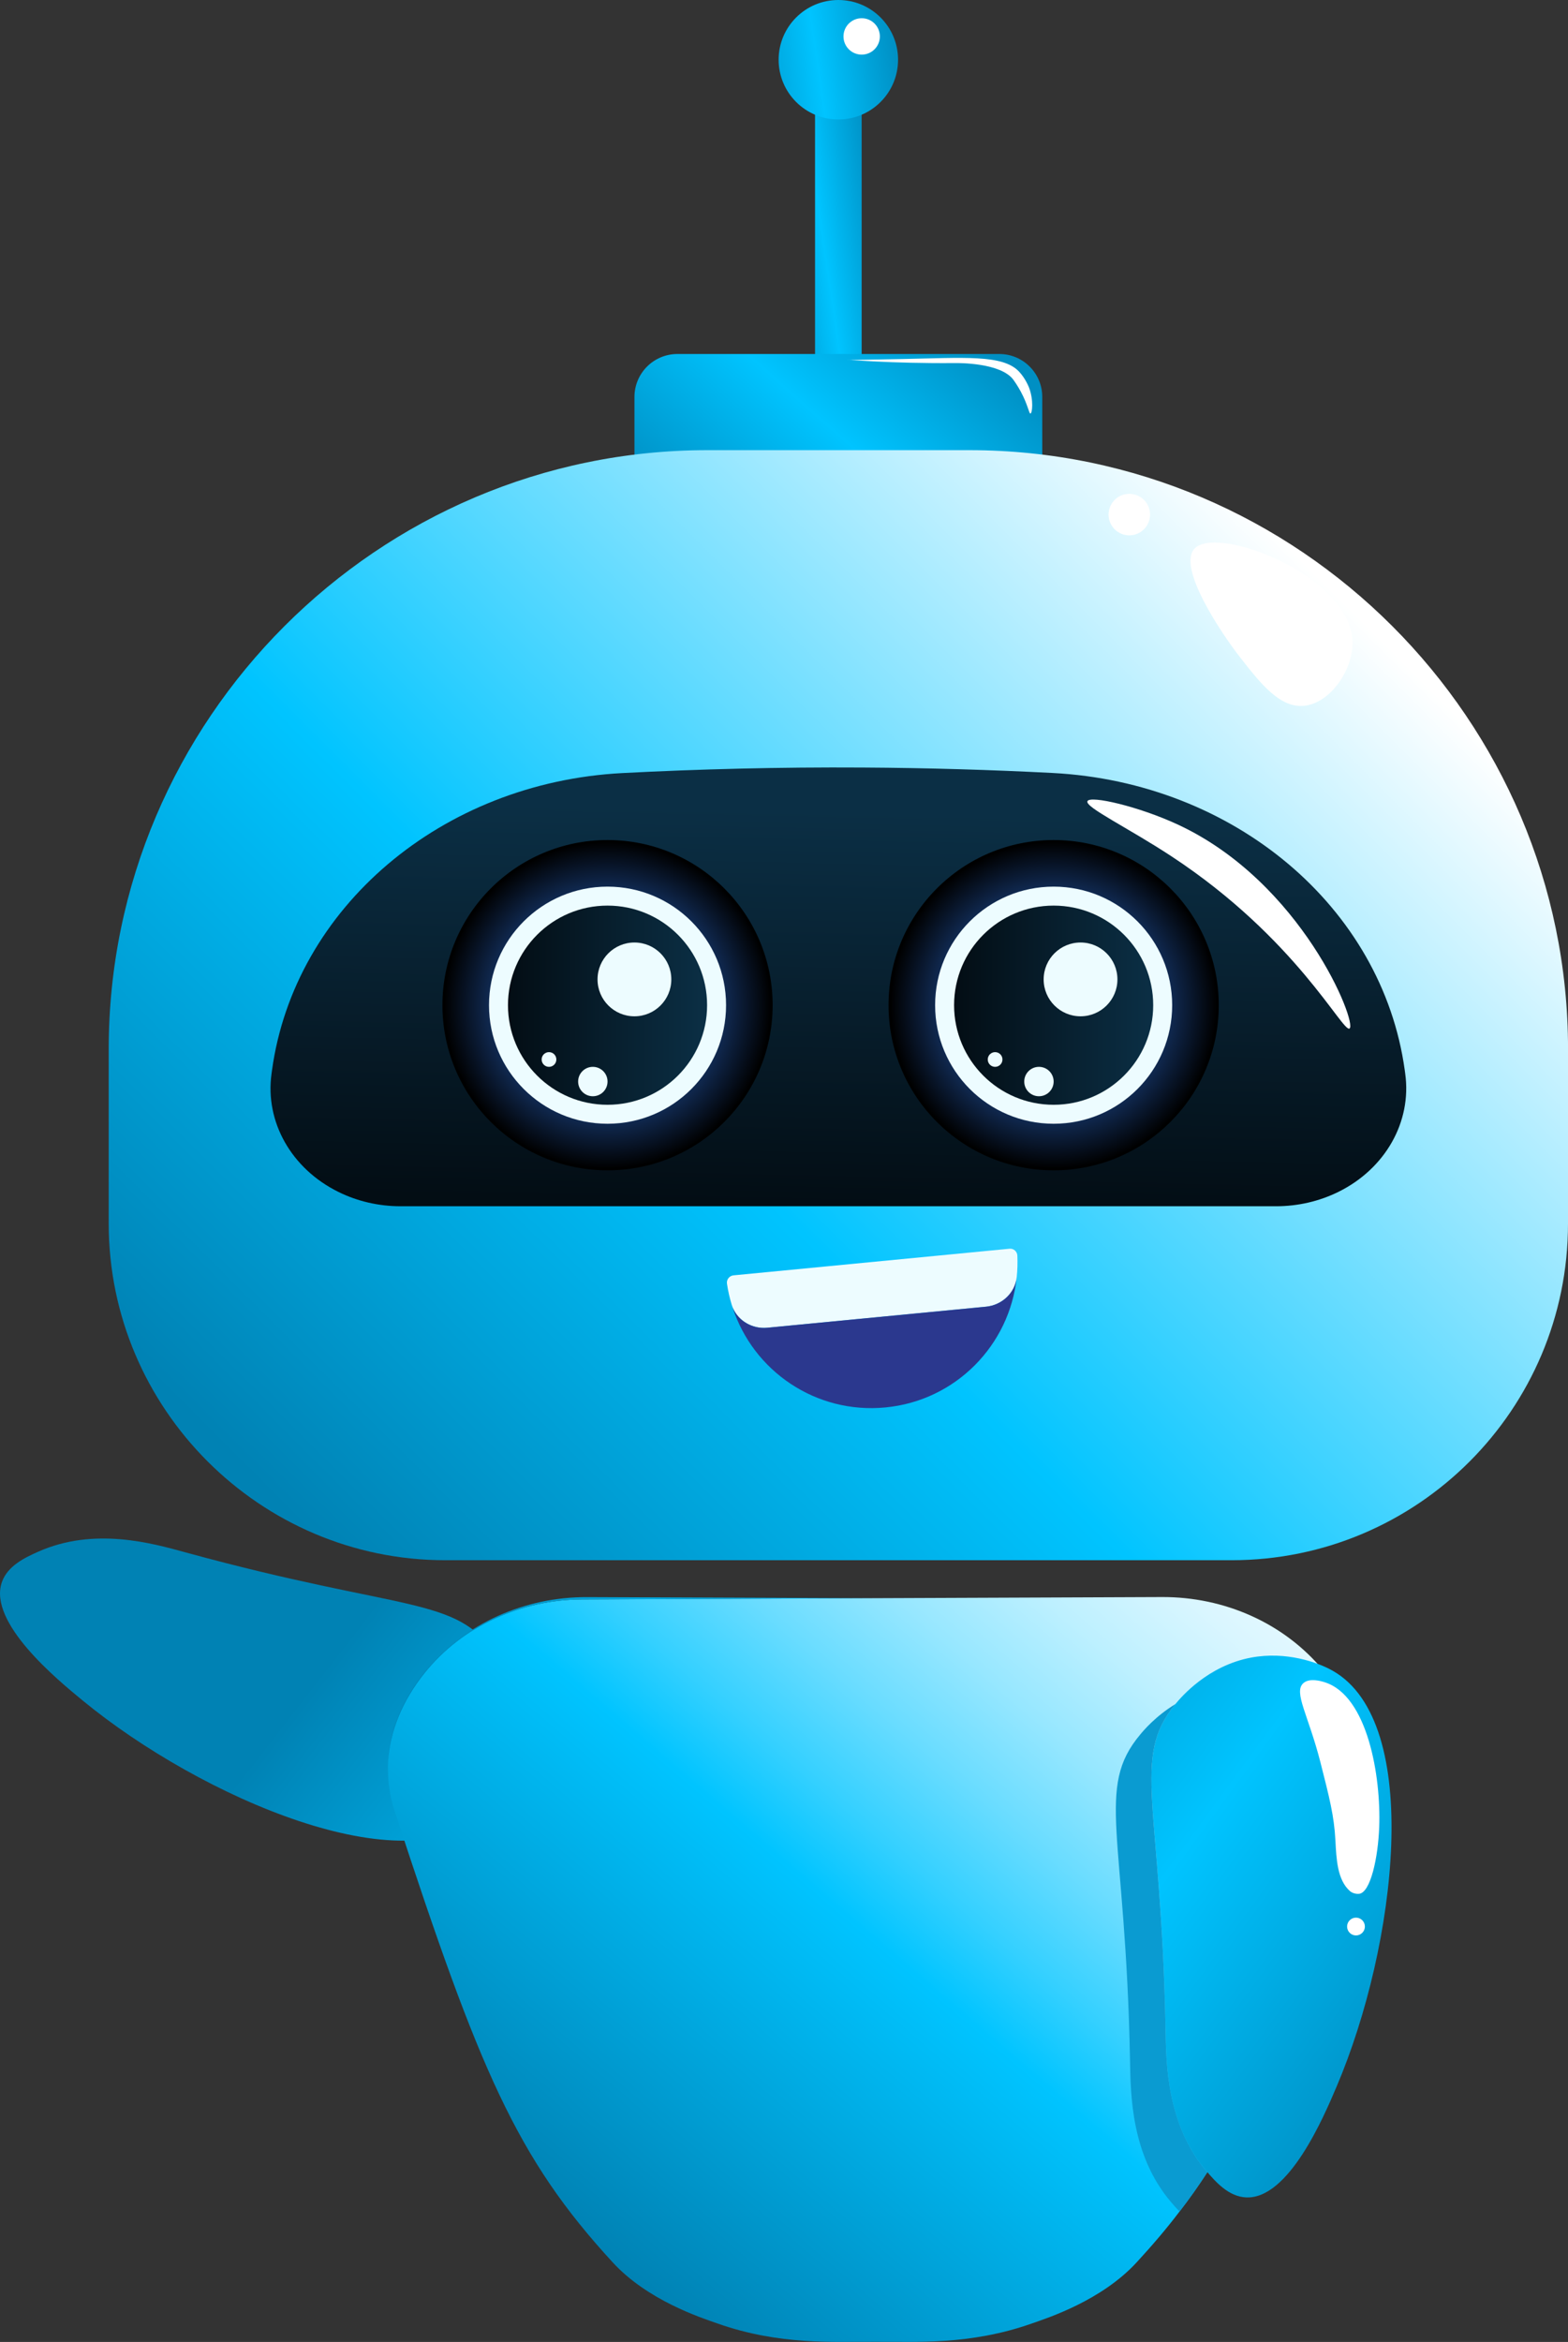
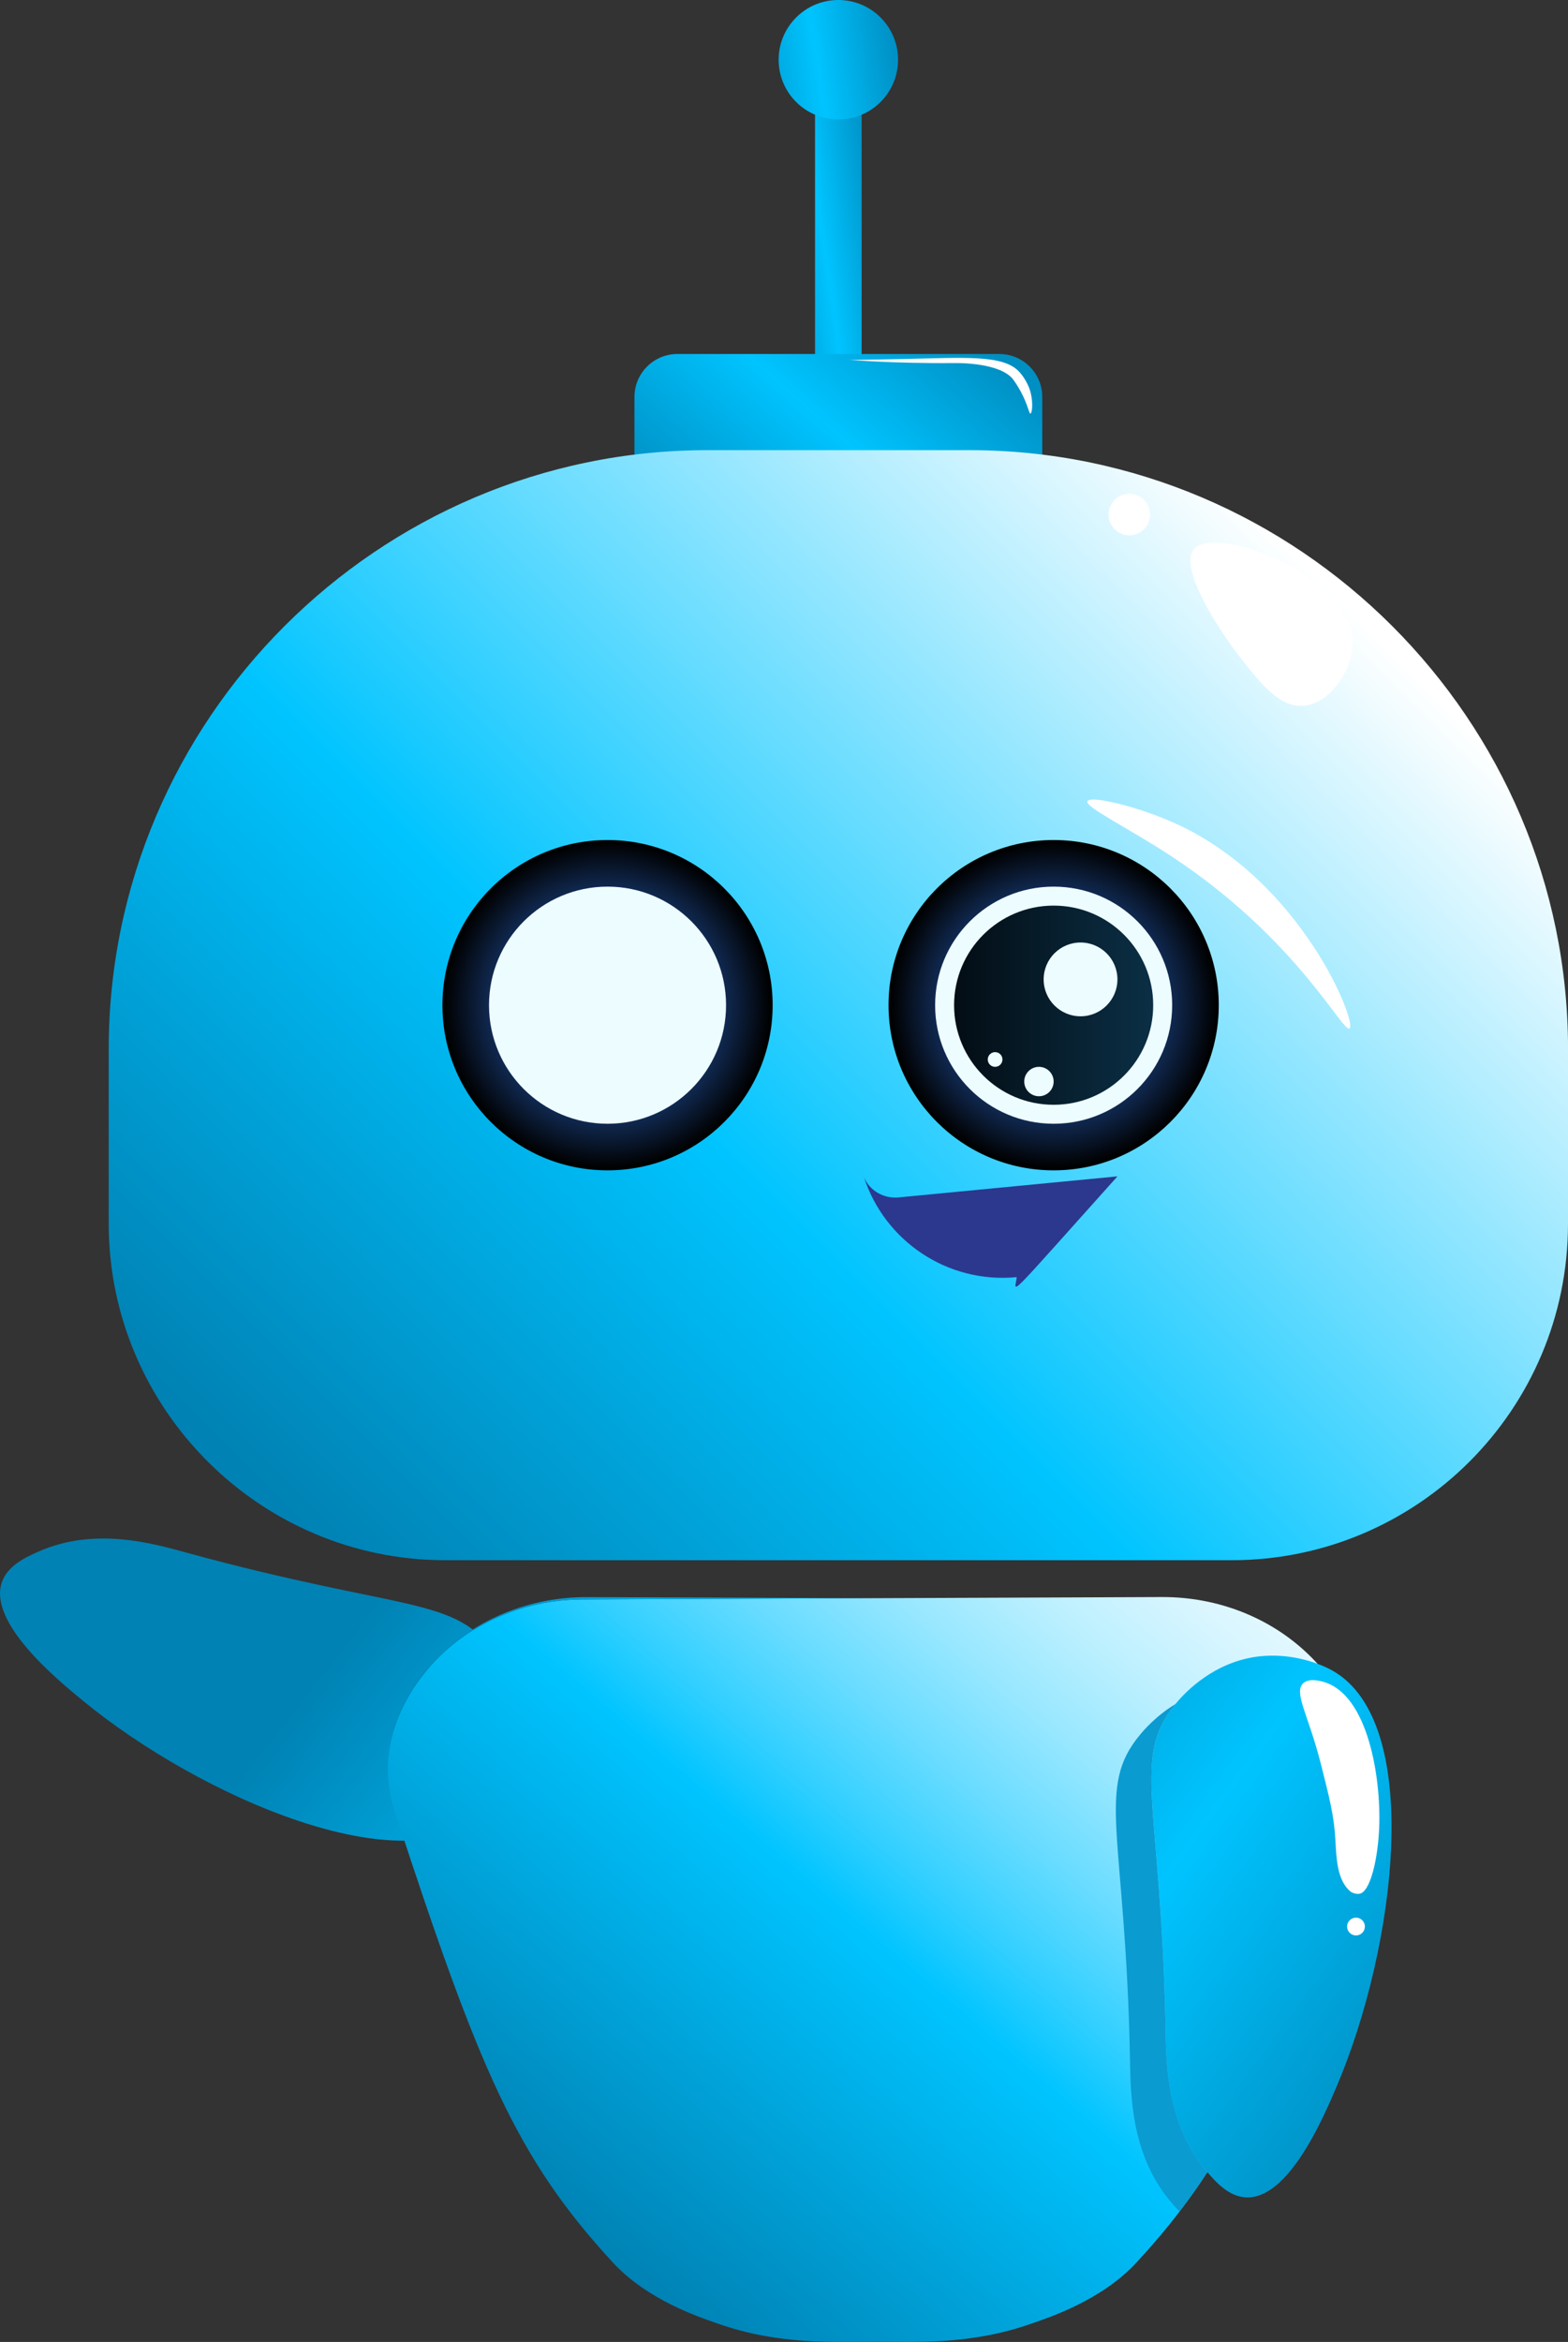
<svg xmlns="http://www.w3.org/2000/svg" version="1.1" id="Layer_1" x="0px" y="0px" viewBox="0 0 46.712 69.749" enable-background="new 0 0 46.712 69.749" xml:space="preserve">
  <rect x="0" y="0" width="46.712" height="69.749" fill="#333333" stroke="none" />
  <g>
    <linearGradient id="SVGID_1_" gradientUnits="userSpaceOnUse" x1="-127.76" y1="82.923" x2="-105.4" y2="59.983" gradientTransform="matrix(0.112 0.994 -0.994 0.112 105.913 168.038)">
      <stop offset="0" style="stop-color:#0082B4" />
      <stop offset="0.343" style="stop-color:#00C4FF" />
      <stop offset="1" style="stop-color:#FFFFFF" />
    </linearGradient>
    <path fill="url(#SVGID_1_)" d="M5.528,46.234c6.523,1.787,8.065,1.287,9.227,3.035c0.133,0.201,0.815,1.227,0.679,2.543   c-0.109,1.049-0.693,1.859-1.061,2.215c-2.235,2.163-8.384-0.483-11.906-3.378C1.7,50.019-0.36,48.326,0.055,47.123   c0.17-0.493,0.698-0.737,1.077-0.907C2.807,45.467,4.545,45.964,5.528,46.234z" />
    <linearGradient id="SVGID_00000027574547395314584640000006683790800460428438_" gradientUnits="userSpaceOnUse" x1="22.145" y1="7.355" x2="26.311" y2="6.747">
      <stop offset="0" style="stop-color:#0082B4" />
      <stop offset="0.566" style="stop-color:#00C4FF" />
      <stop offset="1" style="stop-color:#008FC3" />
    </linearGradient>
    <rect x="24.281" y="2.386" fill="url(#SVGID_00000027574547395314584640000006683790800460428438_)" width="1.388" height="9.111" />
    <linearGradient id="SVGID_00000014597428242679151330000009625222603798759811_" gradientUnits="userSpaceOnUse" x1="21.083" y1="17.931" x2="28.475" y2="9.585">
      <stop offset="0" style="stop-color:#0082B4" />
      <stop offset="0.566" style="stop-color:#00C4FF" />
      <stop offset="1" style="stop-color:#008FC3" />
    </linearGradient>
    <path fill="url(#SVGID_00000014597428242679151330000009625222603798759811_)" d="M29.77,16.53h-9.589   c-0.707,0-1.28-0.573-1.28-1.28v-3.427c0-0.707,0.573-1.28,1.28-1.28h9.589c0.707,0,1.28,0.573,1.28,1.28v3.427   C31.05,15.957,30.477,16.53,29.77,16.53z" />
    <linearGradient id="SVGID_00000152962021061161737510000008060781591333291185_" gradientUnits="userSpaceOnUse" x1="10.377" y1="46.838" x2="39.667" y2="17.547">
      <stop offset="0" style="stop-color:#0082B4" />
      <stop offset="0.404" style="stop-color:#00C4FF" />
      <stop offset="1" style="stop-color:#FFFFFF" />
    </linearGradient>
    <path fill="url(#SVGID_00000152962021061161737510000008060781591333291185_)" d="M46.712,36.445   c0,5.535-4.487,10.022-10.022,10.022H13.261c-5.512,0-10.022-4.51-10.022-10.022v-5.206c0-9.808,8.024-17.832,17.832-17.832h7.81   c9.808,0,17.832,8.024,17.832,17.832V36.445z" />
    <linearGradient id="SVGID_00000183231450120843808460000005765330781833271985_" gradientUnits="userSpaceOnUse" x1="24.898" y1="35.882" x2="25.158" y2="24.168">
      <stop offset="0" style="stop-color:#030D14" />
      <stop offset="1" style="stop-color:#0B2F45" />
    </linearGradient>
-     <path fill="url(#SVGID_00000183231450120843808460000005765330781833271985_)" d="M39.874,35.496L39.874,35.496   c-0.569,0.281-1.207,0.429-1.855,0.429H11.931c-0.648,0-1.286-0.147-1.854-0.429l0,0c-1.397-0.691-2.186-2.085-1.988-3.516   l0.014-0.104c0.668-4.846,5.058-8.572,10.438-8.852c2.277-0.118,4.666-0.18,7.158-0.165c1.952,0.011,3.839,0.069,5.656,0.162   c5.401,0.278,9.823,3.989,10.494,8.854c0.005,0.035,0.01,0.07,0.014,0.105C42.06,33.411,41.271,34.805,39.874,35.496z" />
    <g>
      <radialGradient id="SVGID_00000042698861923741864160000002558658987427096711_" cx="18.099" cy="29.937" r="4.869" gradientUnits="userSpaceOnUse">
        <stop offset="0.13" style="stop-color:#3280FB" />
        <stop offset="1" style="stop-color:#000000" />
      </radialGradient>
      <circle fill="url(#SVGID_00000042698861923741864160000002558658987427096711_)" cx="18.099" cy="29.937" r="4.919" />
      <g>
        <circle fill="#EDFCFF" cx="18.099" cy="29.937" r="3.531" />
      </g>
      <g>
        <linearGradient id="SVGID_00000150069121226506159870000008062388636038097282_" gradientUnits="userSpaceOnUse" x1="15.133" y1="29.937" x2="21.065" y2="29.937">
          <stop offset="0" style="stop-color:#030D14" />
          <stop offset="1" style="stop-color:#0B2F45" />
        </linearGradient>
-         <circle fill="url(#SVGID_00000150069121226506159870000008062388636038097282_)" cx="18.099" cy="29.937" r="2.966" />
      </g>
      <g>
        <path fill="#EDFCFF" d="M19.999,29.169c0,0.607-0.492,1.099-1.099,1.099c-0.607,0-1.099-0.492-1.099-1.099     c0-0.607,0.492-1.099,1.099-1.099C19.507,28.07,19.999,28.562,19.999,29.169z" />
      </g>
      <g>
        <circle fill="#EDFCFF" cx="17.661" cy="32.211" r="0.438" />
      </g>
      <g>
        <path fill="#EDFCFF" d="M16.574,31.554c0,0.121-0.098,0.219-0.219,0.219c-0.121,0-0.219-0.098-0.219-0.219     c0-0.121,0.098-0.219,0.219-0.219C16.476,31.335,16.574,31.433,16.574,31.554z" />
      </g>
    </g>
    <g>
      <radialGradient id="SVGID_00000155122820347869420240000009132720750864779955_" cx="31.389" cy="29.937" r="4.869" gradientUnits="userSpaceOnUse">
        <stop offset="0.13" style="stop-color:#3280FB" />
        <stop offset="1" style="stop-color:#000000" />
      </radialGradient>
      <circle fill="url(#SVGID_00000155122820347869420240000009132720750864779955_)" cx="31.389" cy="29.937" r="4.919" />
      <g>
        <circle fill="#EDFCFF" cx="31.389" cy="29.937" r="3.531" />
      </g>
      <g>
        <linearGradient id="SVGID_00000158017235967566606090000010533601241092415162_" gradientUnits="userSpaceOnUse" x1="28.423" y1="29.937" x2="34.355" y2="29.937">
          <stop offset="0" style="stop-color:#030D14" />
          <stop offset="1" style="stop-color:#0B2F45" />
        </linearGradient>
        <circle fill="url(#SVGID_00000158017235967566606090000010533601241092415162_)" cx="31.389" cy="29.937" r="2.966" />
      </g>
      <g>
        <path fill="#EDFCFF" d="M33.289,29.169c0,0.607-0.492,1.099-1.099,1.099c-0.607,0-1.099-0.492-1.099-1.099     c0-0.607,0.492-1.099,1.099-1.099C32.797,28.07,33.289,28.562,33.289,29.169z" />
      </g>
      <g>
        <circle fill="#EDFCFF" cx="30.951" cy="32.211" r="0.438" />
      </g>
      <g>
        <path fill="#EDFCFF" d="M29.864,31.554c0,0.121-0.098,0.219-0.219,0.219s-0.219-0.098-0.219-0.219     c0-0.121,0.098-0.219,0.219-0.219S29.864,31.433,29.864,31.554z" />
      </g>
    </g>
    <linearGradient id="SVGID_00000091728674883421981940000017722015526490978735_" gradientUnits="userSpaceOnUse" x1="21.23" y1="2.325" x2="26.743" y2="1.521">
      <stop offset="0" style="stop-color:#0082B4" />
      <stop offset="0.566" style="stop-color:#00C4FF" />
      <stop offset="1" style="stop-color:#008FC3" />
    </linearGradient>
    <path fill="url(#SVGID_00000091728674883421981940000017722015526490978735_)" d="M26.754,1.779c0,0.982-0.796,1.779-1.779,1.779   c-0.982,0-1.779-0.796-1.779-1.779C23.196,0.796,23.993,0,24.975,0C25.958,0,26.754,0.796,26.754,1.779z" />
-     <path fill="#FFFFFF" d="M26.212,1.085c0,0.3-0.243,0.542-0.542,0.542c-0.3,0-0.542-0.243-0.542-0.542   c0-0.3,0.243-0.542,0.542-0.542C25.969,0.542,26.212,0.785,26.212,1.085z" />
    <path fill="#FFFFFF" d="M40.292,19.11c0.024,0.831-0.654,1.824-1.431,1.909c-0.728,0.08-1.309-0.664-1.909-1.431   c-0.591-0.756-1.883-2.698-1.368-3.247C36.263,15.617,40.236,17.151,40.292,19.11z" />
    <circle fill="#FFFFFF" cx="33.643" cy="15.326" r="0.618" />
    <path fill="#FFFFFF" d="M40.204,30.631c-0.198,0.14-1.581-2.677-5.293-5.12c-1.305-0.859-2.593-1.471-2.516-1.649   c0.078-0.181,1.529,0.155,2.69,0.694C38.785,26.273,40.44,30.464,40.204,30.631z" />
    <path fill="#FFFFFF" d="M30.698,12.316c-0.044,0.006-0.073-0.254-0.289-0.655c0,0-0.101-0.188-0.217-0.347   c-0.373-0.513-1.636-0.502-1.735-0.501c-1.968,0.017-3.233-0.108-3.232-0.096c0,0.01,0.923-0.009,1.599-0.023   c1.908-0.039,3.044-0.141,3.531,0.37c0.202,0.212,0.304,0.488,0.304,0.488C30.797,11.926,30.751,12.308,30.698,12.316z" />
-     <path fill="#EDFCFF" d="M30.289,38.036c-0.048,0.471-0.44,0.834-0.912,0.88l-6.517,0.628c-0.471,0.045-0.926-0.236-1.063-0.689   c-0.061-0.201-0.108-0.409-0.14-0.623c-0.009-0.059,0.007-0.119,0.044-0.166c0.037-0.047,0.091-0.077,0.151-0.083l8.222-0.793   c0.059-0.006,0.117,0.013,0.161,0.052c0.044,0.039,0.071,0.094,0.073,0.153C30.317,37.611,30.311,37.825,30.289,38.036z" />
-     <path fill="#2B388E" d="M30.289,38.036c-0.208,2.02-1.814,3.681-3.913,3.881c-2.07,0.2-3.939-1.083-4.553-2.983   c0.164,0.406,0.591,0.653,1.036,0.609l6.518-0.627C29.849,38.869,30.24,38.507,30.289,38.036z" />
+     <path fill="#2B388E" d="M30.289,38.036c-2.07,0.2-3.939-1.083-4.553-2.983   c0.164,0.406,0.591,0.653,1.036,0.609l6.518-0.627C29.849,38.869,30.24,38.507,30.289,38.036z" />
    <linearGradient id="SVGID_00000052106380303459776280000010535580926106227635_" gradientUnits="userSpaceOnUse" x1="16.788" y1="66.167" x2="39.257" y2="39.929">
      <stop offset="0" style="stop-color:#0082B4" />
      <stop offset="0.359" style="stop-color:#00C4FF" />
      <stop offset="0.43" style="stop-color:#34D0FF" />
      <stop offset="0.513" style="stop-color:#69DCFF" />
      <stop offset="0.596" style="stop-color:#97E7FF" />
      <stop offset="0.679" style="stop-color:#BDF0FF" />
      <stop offset="0.761" style="stop-color:#DAF6FF" />
      <stop offset="0.843" style="stop-color:#EEFBFF" />
      <stop offset="0.923" style="stop-color:#FBFEFF" />
      <stop offset="1" style="stop-color:#FFFFFF" />
    </linearGradient>
    <path fill="url(#SVGID_00000052106380303459776280000010535580926106227635_)" d="M40.557,52.672c0,0.06,0,0.117-0.003,0.172   c-0.021,0.547-0.148,0.958-0.211,1.143c-1.794,5.48-2.869,8.369-4.376,10.707c-0.26,0.403-0.534,0.791-0.828,1.171   c-0.385,0.508-0.807,1.002-1.276,1.512c-1.041,1.132-2.616,1.645-3.124,1.822c-1.856,0.656-3.496,0.536-4.587,0.547h-0.19   c-1.093-0.01-2.731,0.109-4.587-0.547c-0.508-0.177-2.085-0.69-3.124-1.822c-2.864-3.116-3.965-5.706-6.479-13.391   c-0.06-0.177-0.18-0.56-0.208-1.073c-0.008-0.148-0.01-0.297-0.003-0.445c0.055-0.919,0.427-1.82,1.088-2.642   c1.132-1.411,2.882-2.184,4.691-2.192l8.718-0.036l8.559-0.034c1.848-0.008,3.639,0.768,4.813,2.197   c0.568,0.692,0.929,1.44,1.062,2.21c0.018,0.109,0.034,0.221,0.044,0.331C40.549,52.425,40.557,52.547,40.557,52.672z" />
    <linearGradient id="SVGID_00000093870668273978506160000018433799350045247110_" gradientUnits="userSpaceOnUse" x1="15.597" y1="53.086" x2="29.11" y2="37.308">
      <stop offset="0" style="stop-color:#0082B4" />
      <stop offset="0.566" style="stop-color:#00C4FF" />
      <stop offset="1" style="stop-color:#008FC3" />
    </linearGradient>
    <path fill="url(#SVGID_00000093870668273978506160000018433799350045247110_)" d="M26.058,47.6l-8.718,0.036   c-1.809,0.008-3.559,0.781-4.691,2.192c-0.661,0.823-1.033,1.723-1.088,2.642c0.044-0.942,0.432-1.867,1.122-2.707   c1.171-1.429,2.965-2.205,4.813-2.197L26.058,47.6z" />
    <linearGradient id="SVGID_00000097493298387753123020000004458416823168133550_" gradientUnits="userSpaceOnUse" x1="227.771" y1="88.779" x2="246.255" y2="79.147" gradientTransform="matrix(-0.989 -0.15 -0.15 0.989 283.166 8.761)">
      <stop offset="0" style="stop-color:#0082B4" />
      <stop offset="0.566" style="stop-color:#00C4FF" />
      <stop offset="1" style="stop-color:#008FC3" />
    </linearGradient>
    <path fill="url(#SVGID_00000097493298387753123020000004458416823168133550_)" d="M34.723,60.444   c-0.127-6.763-1.042-8.1,0.307-9.709c0.155-0.185,0.947-1.128,2.248-1.369c1.037-0.192,1.979,0.14,2.424,0.393   c2.706,1.533,1.903,8.179,0.121,12.375c-0.389,0.915-1.431,3.369-2.702,3.31c-0.521-0.024-0.905-0.462-1.174-0.777   C34.755,63.271,34.742,61.464,34.723,60.444z" />
    <path fill="#0A9BD1" d="M35.967,64.694c-0.26,0.403-0.534,0.791-0.828,1.171c-0.094-0.096-0.177-0.193-0.252-0.281   c-1.192-1.395-1.205-3.202-1.223-4.222c-0.128-6.763-1.044-8.099,0.307-9.707c0.099-0.12,0.461-0.549,1.049-0.906   c-1.333,1.604-0.424,2.952-0.297,9.694c0.018,1.02,0.034,2.827,1.223,4.225C35.954,64.676,35.962,64.684,35.967,64.694z" />
    <path fill="#FFFFFF" d="M39.783,54.813c-0.038-0.727-0.175-1.261-0.447-2.33c-0.357-1.398-0.804-2.08-0.513-2.35   c0.189-0.176,0.562-0.057,0.646-0.03c1.278,0.408,1.674,2.806,1.619,4.307c-0.034,0.919-0.258,1.946-0.595,1.992   c-0.053,0.007-0.185,0-0.28-0.083C39.838,55.985,39.812,55.365,39.783,54.813z" />
    <path fill="#FFFFFF" d="M40.661,57.377c0,0.146-0.119,0.265-0.265,0.265s-0.265-0.119-0.265-0.265c0-0.146,0.119-0.265,0.265-0.265   S40.661,57.231,40.661,57.377z" />
  </g>
</svg>